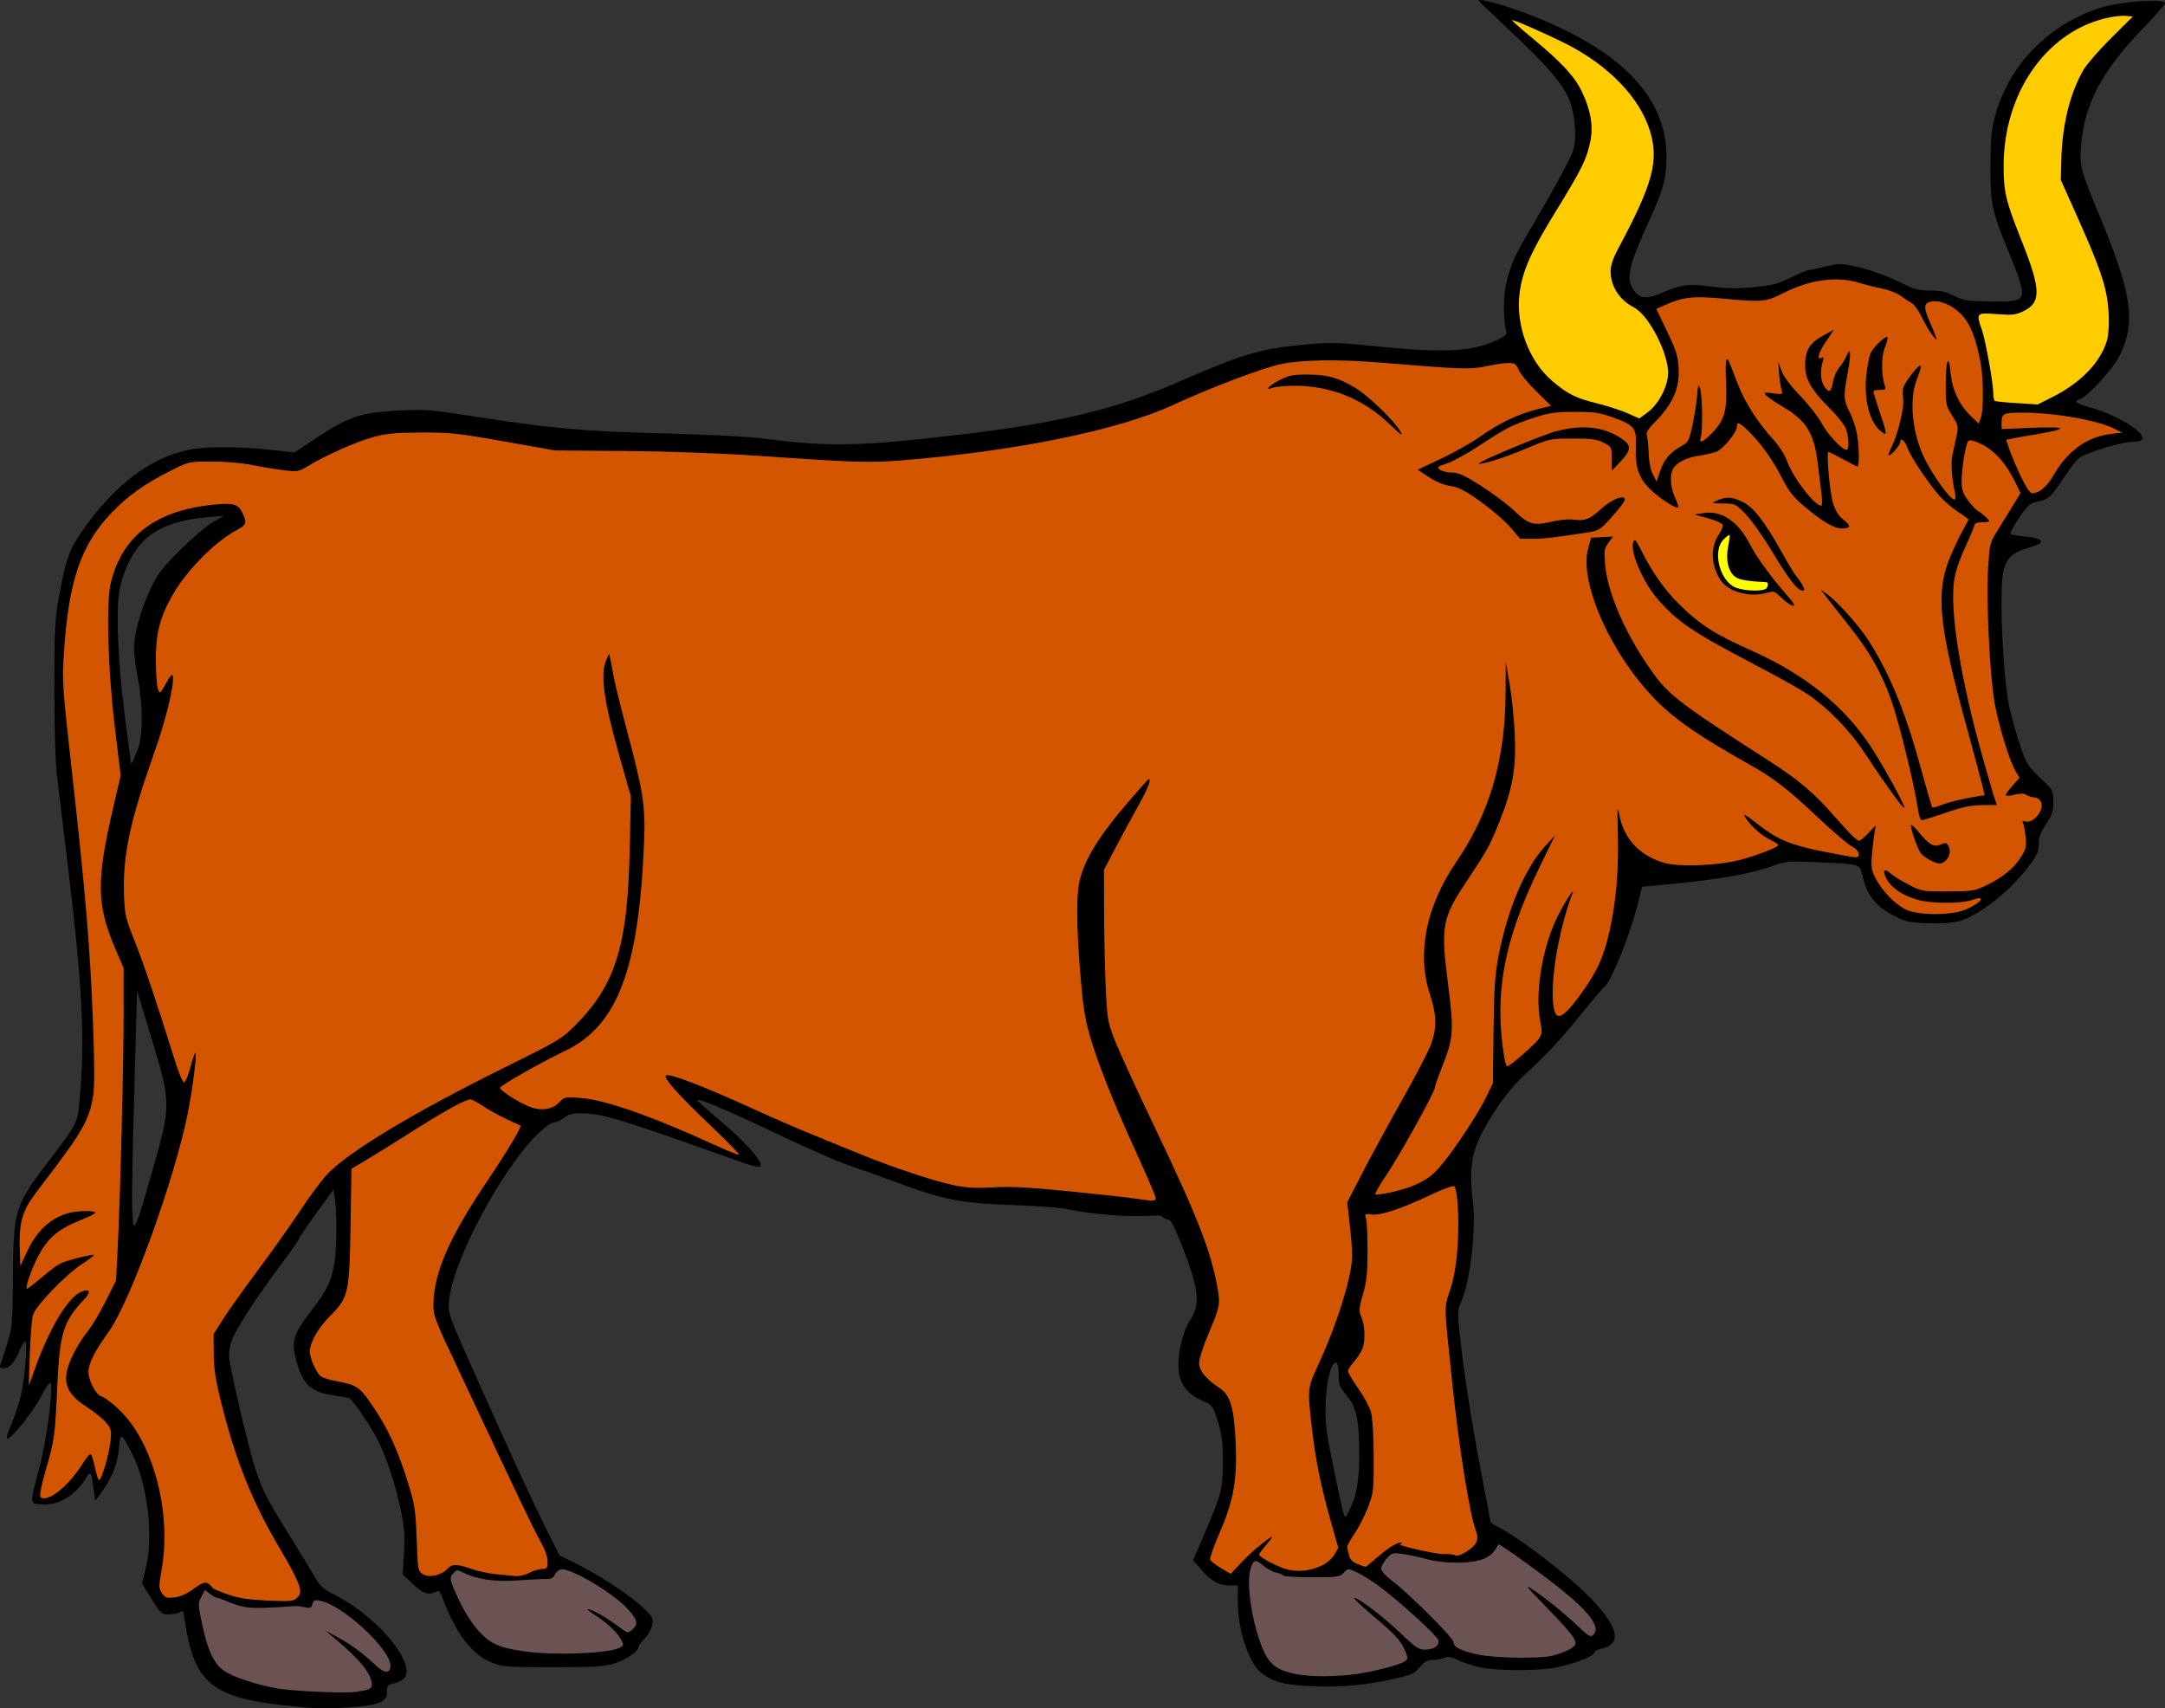
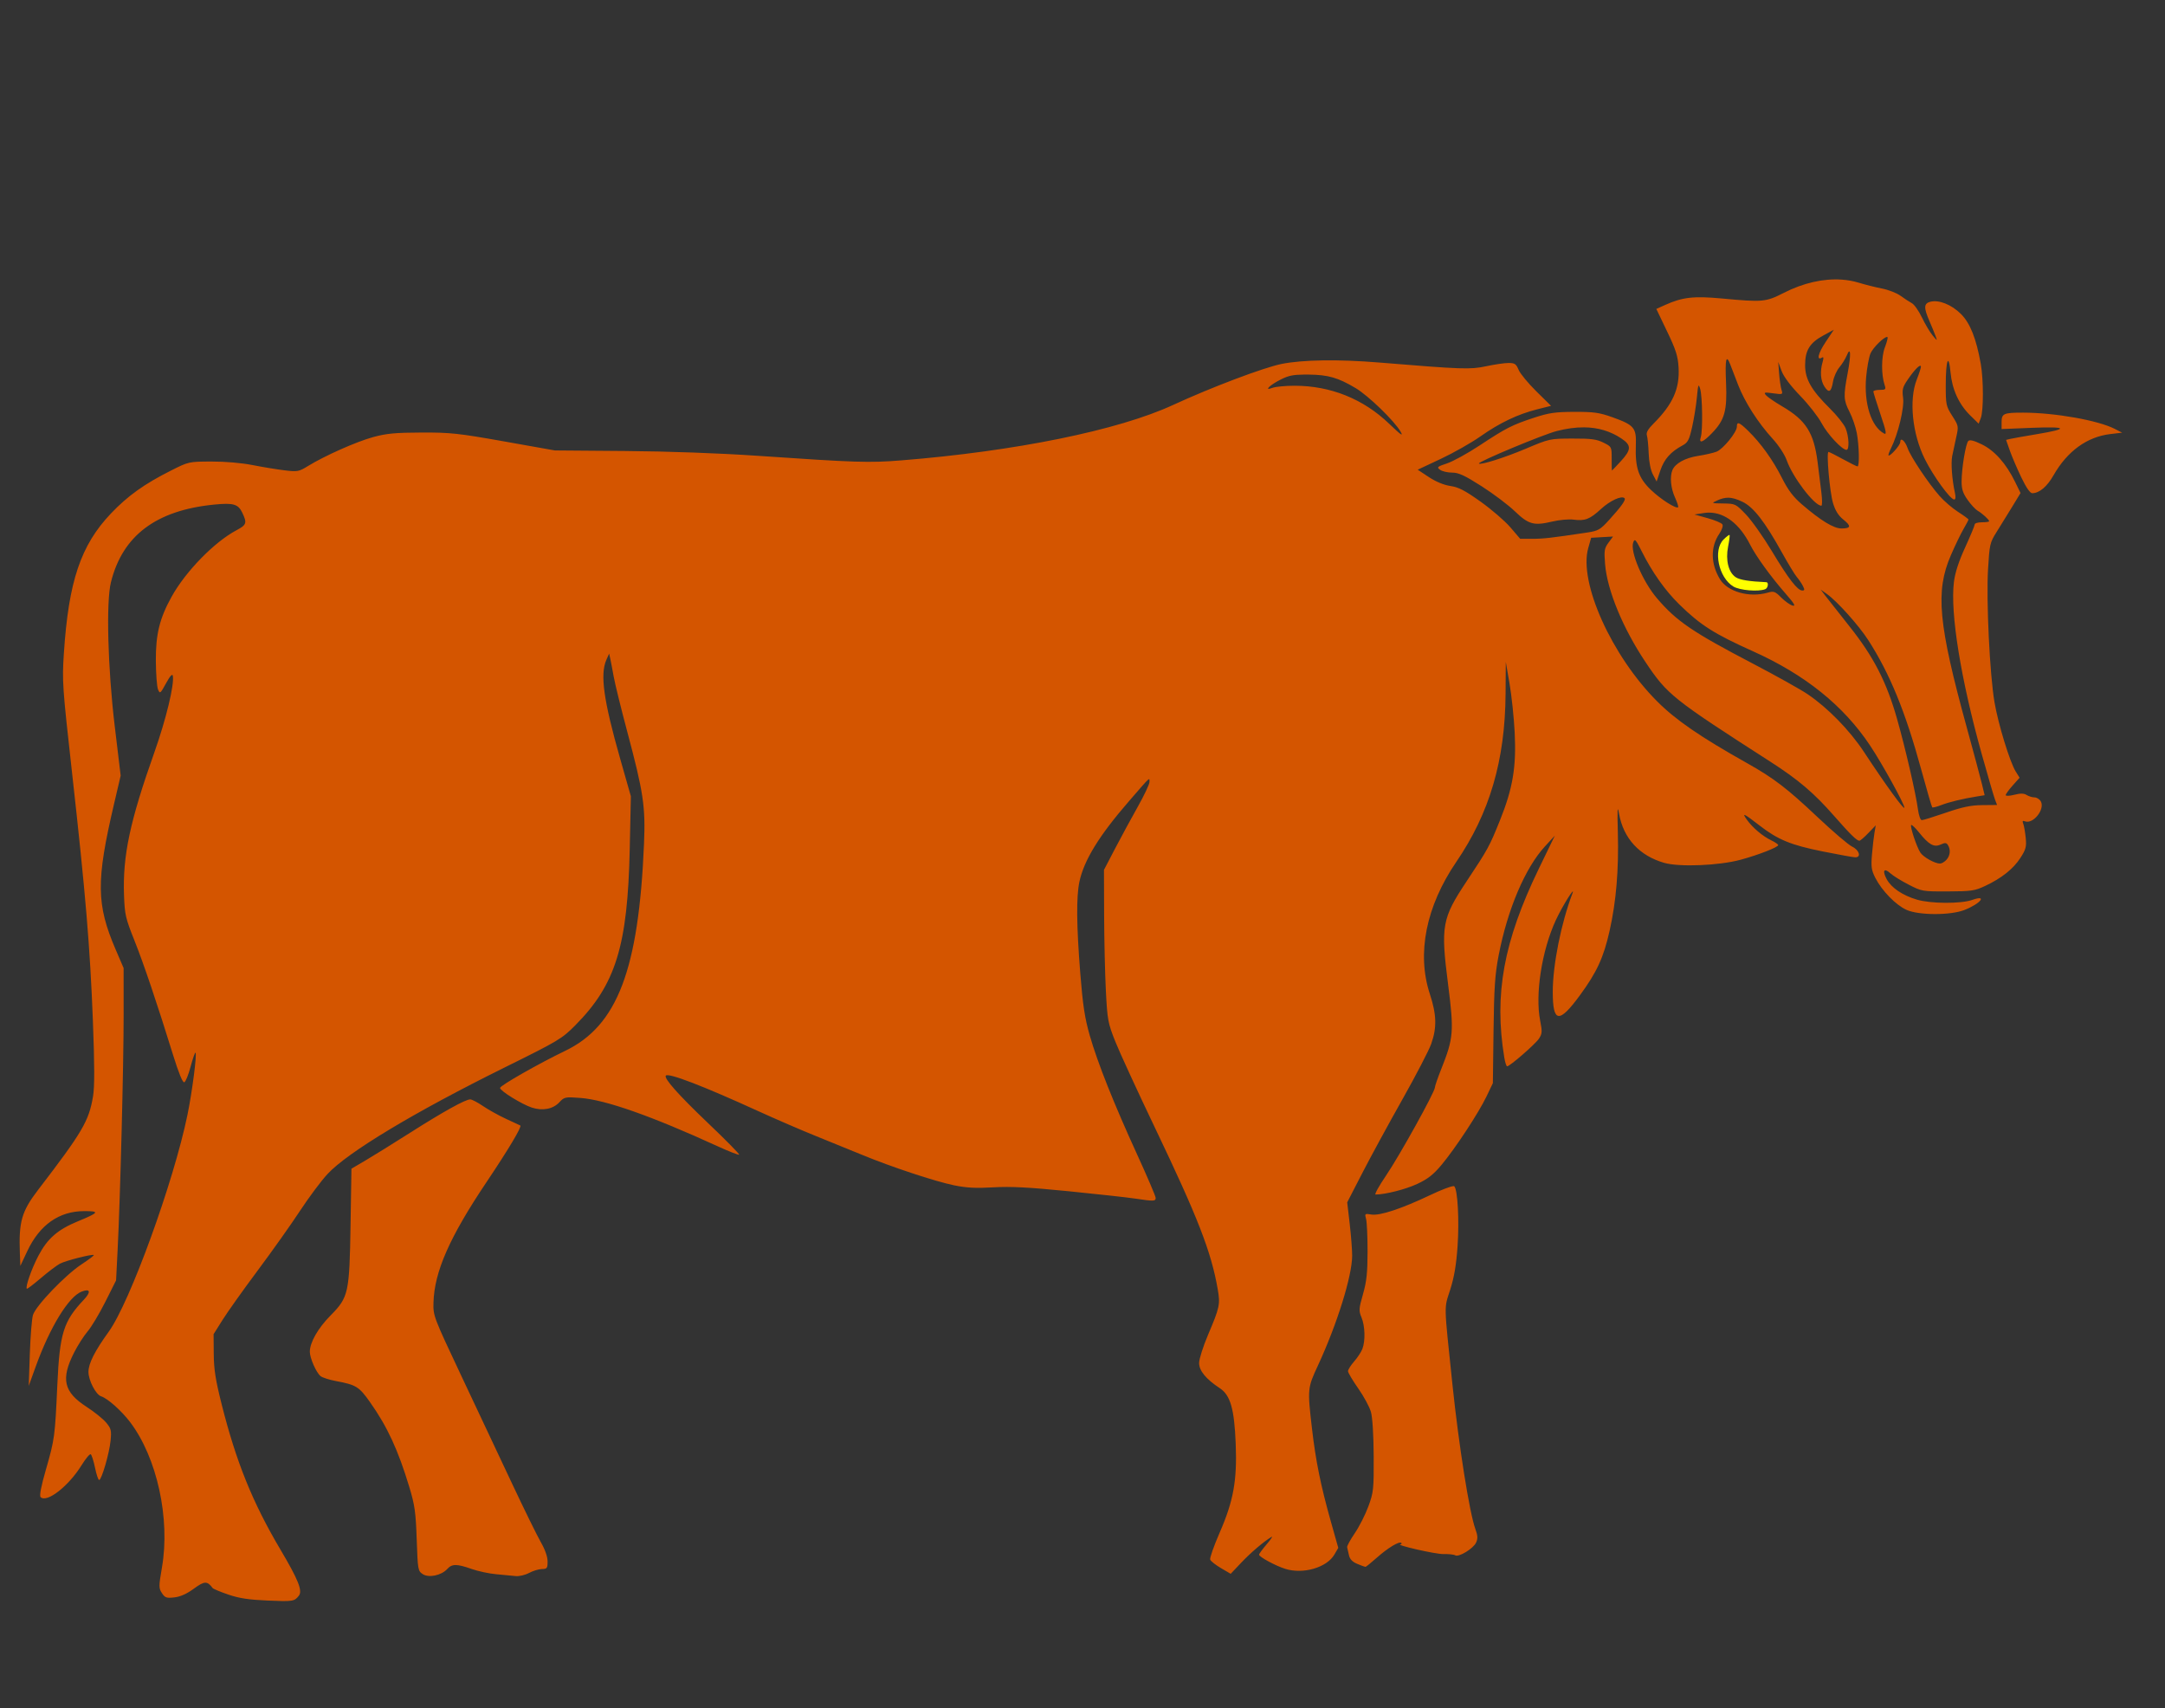
<svg xmlns="http://www.w3.org/2000/svg" version="1.1" viewBox="0 0 1395.7 1101.2">
  <rect x="0" y="0" width="1395.7" height="1101.2" fill="#333333" stroke="none" />
  <g stroke-width="1.333">
-     <path transform="translate(-8 -10.024)" d="m963.39 10.11c-1.538-0.189-2.322-0.074-2.1 0.412 0.213 0.465 9.046 8.938 19.629 18.828 24.035 22.462 34.789 34.946 38.73 44.959 3.91 9.934 5.012 25.624 2.338 33.295-1.897 5.442-15.483 30.122-29.861 54.25-8.405 14.104-11.88 22.923-13.836 35.113-1.282 7.985-0.878 21.022 0.844 27.17 0.434 1.551-1.514 3.081-7.096 5.564-15.98 7.111-34.351 7.951-76.979 3.523-23.461-2.437-28.819-2.591-43.973-1.262-29.839 2.618-41.497 5.983-82.076 23.697-42.205 18.424-78.628 27.169-145.33 34.893-63.101 7.306-80.77 7.596-124.67 2.043-9.039-1.143-36.884-2.552-64-3.236-51.593-1.302-72.137-3.164-123.33-11.178-26.762-4.189-29.906-4.42-47.332-3.469-24.967 1.362-32.335 4.012-56.535 20.322l-9.867 6.65-16.133-1.779c-19.867-2.191-41.513-2.176-52.133 0.035-24.545 5.11-47.309 22.199-67.432 50.619-9.679 13.669-11.729 19.218-16.123 43.625-2.797 15.536-3.089 21.094-3.098 59.146 0 25.963 0.649 47.601 1.715 56.668 0.948 8.067 4.126 34.425 7.062 58.576 9.14 75.181 11.041 111.55 7.731 147.83-1.683 18.447-0.603 16.256-21.811 44.26-20.125 26.573-21.072 29.792-21.375 72.666-0.209 29.597-0.413 31.963-3.684 42.668-1.904 6.233-3.87 12.383-4.367 13.666-0.686 1.77-0.225 2.334 1.906 2.334 3.811 0 7.188-3.659 10.25-11.104 1.407-3.421 3.099-6.224 3.76-6.227 1.893-8e-3 -0.23 25.044-3.057 36.078-1.397 5.455-4.11 13.46-6.027 17.789-1.917 4.329-3.114 8.229-2.66 8.666 1.705 1.644 16.105-15.963 21.838-26.703 4.177-7.825 6.116-10.395 6.479-8.586 1.275 6.368-2.91 37.106-7.359 54.061-6.438 24.531-6.539 23.273 1.904 23.76 10.765 0.62 21.322-5.835 28.297-17.305 2.784-4.578 3.373-3.662 4.756 7.406l0.947 7.588 3.766-5.119c7.127-9.691 10.699-18.524 11.537-28.518 0.914-10.899 1.408-10.701 8.621 3.441 10.015 19.636 13.917 53.641 8.537 74.418l-2.326 8.98 6.244 10.02c5.82 9.338 6.559 10.02 10.861 10.02 2.539 0 5.777-0.622 7.195-1.381 1.926-1.031 2.59-0.946 2.625 0.334 0.026 0.943 0.863 6.213 1.861 11.713 6.115 33.703 18.418 43.092 62.76 47.893 21.596 2.338 24.537 2.433 41.715 1.34 19.637-1.25 25.071-3.505 24.764-10.272-0.165-3.63 0.334-4.257 4-5.035 2.304-0.489 5.238-1.815 6.521-2.947 9.689-8.547-16.036-40.061-44.336-54.312-6.85-3.45-9.358-5.589-11.936-10.184-1.795-3.199-9.103-15.211-16.24-26.693-15.743-25.329-17.836-29.361-22.662-43.639-4.681-13.849-17.16-67.514-17.16-73.799 0-2.541 0.684-6.66 1.52-9.152 2.28-6.801 14.794-26.29 30.137-46.936 7.522-10.122 13.678-18.895 13.678-19.496s3.891-6.419 8.646-12.93 9.703-13.339 10.994-15.172l2.348-3.332 0.906 6c1.394 9.222 1.241 31.705-0.279 41.076-2.01 12.39-4.568 17.675-15.346 31.717-11.261 14.672-12.533 18.875-9.408 31.074 3.926 15.326 9.525 20.82 23.186 22.758 5.079 0.72 10.092 1.639 11.141 2.041 2.29 0.879 14.3 18.678 18.893 28 5.472 11.106 11.131 28.574 14.264 44.027 2.455 12.11 2.812 16.959 2.072 28.057l-0.895 13.416 6.682 6.25c6.663 6.232 10.146 7.406 14.719 4.959 2.068-1.107 2.752-0.391 4.775 5 8.257 21.998 18.64 35.542 31.111 40.58 7.104 2.87 9.311 3.038 39.525 3.041 26.78 0 33.236-0.379 39.578-2.342 7.571-2.343 15.754-7.905 15.754-10.709 0-0.817 1.822-3.365 4.049-5.662 2.257-2.328 4.381-6.223 4.799-8.799 0.698-4.298 0.191-5.138-7.221-12-8.489-7.859-28.39-20.701-43.438-28.031l-9.143-4.453-6.365-12.668c-10.21-20.317-25.58-53.515-46.301-100-19.291-43.278-19.316-43.342-18.596-51.332 1.927-21.39 24.297-67.126 47.143-96.383 8.485-10.867 17.582-18.951 21.326-18.951 1.02 0 3.651-1.327 5.846-2.949 3.163-2.339 5.608-2.906 11.793-2.734 13.226 0.367 24.115 3.651 90.775 27.381 21.329 7.593 24 8.235 24 5.781 0-3.709-10.805-15.493-25.957-28.309-8.44-7.139-15.152-13.172-14.914-13.41 1.165-1.165 19.029 6.396 50.789 21.498 19.269 9.163 40.369 18.433 46.891 20.602 6.521 2.168 20.078 6.985 30.127 10.705 31.472 11.652 41.364 13.608 75.064 14.838 17.855 0.652 32.811 1.873 38.223 3.123 11.665 2.695 38.146 4.771 49.262 3.861 5.825-0.477 9.131-0.212 9.744 0.779 0.51 0.826 1.993 1.5 3.293 1.5 1.787 0 4.012 4.152 9.113 17 10.944 27.564 12.062 38.12 5.111 48.281-3.969 5.803-7.414 18.79-7.414 27.955 0 12.059 4.588 18.891 16.102 23.984 5.863 2.594 6.176 3.032 9.316 13.057 2.703 8.629 3.243 13.063 3.209 26.381-0.045 17.645-0.577 19.636-13.049 48.922l-6.066 14.246 5.396 6.133c6.534 7.423 11.272 10.043 18.166 10.043h5.207l0.051 11.074c0.084 18.21 7.141 39.177 15.271 45.379 7.849 5.987 15.041 7.803 33.771 8.531 18.692 0.727 34.067-0.773 52.998-5.172 10.183-2.366 12.178-3.312 15.334-7.268 2.762-3.462 4.639-4.545 7.873-4.545 2.336 0 5.816-0.597 7.734-1.326 2.743-1.043 4.641-0.738 8.895 1.432 2.974 1.517 9.393 3.604 14.266 4.637 11.346 2.405 38.331 2.417 49.525 0.023 11.898-2.545 24-7.266 24-9.363 0-0.956 1.911-2.119 4.246-2.586 14.564-2.913 11.597-14.706-8.799-34.959-13.228-13.136-41.985-35.287-54.4-41.904-4.242-2.261-7.713-4.346-7.713-4.635 0-0.288-2.656-14.215-5.9-30.947-6.145-31.691-11.59-66.82-14.172-91.432-1.304-12.431-1.225-14.991 0.576-18.787 6.303-13.284 10.317-47.561 7.848-67.031-2.402-18.941-0.609-30.772 6.682-44.078 8.525-15.558 17.297-27.395 26.77-36.123 14.539-13.395 23.552-23.081 36.992-39.748 7.24-8.978 13.788-16.71 14.551-17.182 4.189-2.589 17.061-34.828 21.906-54.867l2.309-9.543 9.553-0.877c39.093-3.589 57.679-6.689 74.102-12.357 9.482-3.273 10.695-3.374 30-2.525 27.637 1.215 26.745 0.914 28.693 9.621 2.51 11.215 8.68 19.055 19.285 24.5 7.982 4.098 10.394 4.671 21.758 5.168 7.21 0.315 15.85-0.128 19.824-1.018 12.976-2.904 33.909-19.278 46.754-36.572 4.733-6.372 5.805-8.869 5.805-13.533 0-4.327 1.136-7.408 4.666-12.654 3.961-5.885 4.666-8.07 4.666-14.445 0-7.5-0.012-7.524-8.49-15.533-7.82-7.387-8.829-9.006-12.754-20.484-2.344-6.855-5.425-17.655-6.846-24-4.492-20.057-7.017-77.997-3.902-89.562 2.024-7.515 6.053-11.222 15.039-13.834 12.432-3.614 12.039-6.211-1.149-7.576-4.772-0.494-9.045-1.265-9.494-1.715-0.449-0.449 1.974-5.013 5.383-10.141 4.486-6.747 7.214-9.547 9.873-10.139 7.279-1.62 8.471-2.155 11.17-5.008 1.507-1.593 5.303-6.796 8.434-11.562 3.131-4.767 7.237-10.083 9.125-11.814 3.889-3.567 27.966-10.83 35.945-10.844 14.983-0.025-4.899-15.258-28.877-22.125-9.08-2.6-10.563-3.808-6.328-5.152 4.885-1.55 21.586-19.836 25.641-28.072 10.626-21.585 8.053-39.719-12.742-89.793-12.268-29.54-13.211-33.04-12.189-45.311 2.293-27.546 13.629-48.803 41.07-77.008 7.201-7.401 13.092-14.235 13.092-15.186 0-3.163-29.378-0.959-42 3.15-33.422 10.882-58.648 36.931-67.57 69.771-2.317 8.527-2.835 14.313-2.898 32.383-0.087 24.862 0.838 28.991 13.123 58.543 3.478 8.365 6.615 17.389 6.973 20.055 1.048 7.812-1.164 8.725-20.412 8.424-14.667-0.229-17.163-0.622-23.117-3.639-5.128-2.599-8.702-3.383-15.42-3.383-7.256 0-10.27-0.761-17.711-4.479-10.727-5.359-22.084-9.354-32.967-11.598-6.823-1.406-9.288-1.326-16.752 0.547-4.814 1.208-9.568 2.195-10.566 2.195-0.999 0-6.296 2.214-11.772 4.92-8.615 4.257-11.911 5.096-24.467 6.232-10.813 0.979-17.713 0.874-27.082-0.412-14.416-1.979-19.229-1.365-31.545 4.021-10.28 4.496-15.049 3.821-18.885-2.672-4.328-7.327-2.401-15.324 10.533-43.715 9.187-20.166 11.167-27.445 11.188-41.133 0.058-39.255-30.186-69.965-91.574-92.994-11.355-4.26-22.752-7.569-27.365-8.137zm-811.04 332.39-7.334 4.266c-4.033 2.346-13.452 10.363-20.932 17.814-11.535 11.491-14.416 15.258-18.986 24.816-6.161 12.887-10.748 29.423-10.748 38.748 0 3.512 1.26 12.867 2.803 20.787 3.168 16.267 2.964 36.235-0.455 44.4-1.075 2.567-2.458 5.867-3.072 7.334-0.983 2.345-1.173 2.183-1.58-1.334-0.255-2.2-1.983-15.7-3.84-30-4.166-32.088-5.517-64.87-3.231-78.426 0.95-5.635 3.572-13.61 6.203-18.869 9.1-18.19 23.723-26.39 51.172-28.697l10-0.84zm-56 306.17 9.332 30.666c12.582 41.338 12.603 43.241 0.938 83.998-9.282 32.432-10.717 36.666-12.432 36.666-0.644 0-1.112-9.45-1.037-21 0.074-11.55 0.826-45.598 1.668-75.664l1.531-54.666zm772.87 239.67c0.099 0.009 0.196 0.032 0.295 0.066 0.864 0.297 1.5 3.593 1.5 7.781 0 6.454 0.553 7.914 4.941 13.045 6.453 7.545 8.289 15.969 8.309 38.102 0.016 17.597-1.803 27.422-6.904 37.287-2.055 3.973-2.066 3.976-3.197 0.918-0.624-1.688-3.597-15.175-6.606-29.971-4.922-24.208-5.415-28.37-4.91-41.568 0.555-14.528 3.516-25.948 6.572-25.66z" />
-     <path transform="translate(-8 -10.024)" d="m974.05 1005.5c-0.06-0.01-0.097-0.002-0.111 0.023-2.57 4.759-3.904 6.223-7.678 8.434-6.812 3.99-25.742 4.476-38.641 0.992-5.468-1.477-12.754-3.027-16.189-3.443-5.754-0.698-6.515-0.438-9.666 3.307-1.881 2.236-3.42 5.148-3.42 6.471 0 1.369 3.3 4.887 7.666 8.172 10.632 8 39 36.365 39 38.996 0 3.322 5.013 5.823 16.277 8.123 11.35 2.317 39.999 2.68 47.723 0.604 8.76-2.355 14.666-5.519 14.666-7.859 0-3.273-3.893-8.072-19.873-24.49-12.032-12.361-13.163-13.865-7.621-10.15 8.774 5.882 19.867 14.876 29.26 23.725 7.027 6.619 7.962 7.116 9.84 5.238 4.741-4.741-2.408-14.41-22.465-30.389-13.195-10.512-36.896-27.45-38.768-27.752zm-156.4 10.77c-1.472-0.124-2.298 1.365-3.373 4.623-3.29 9.968 1.349 38.475 8.834 54.283 3.942 8.325 9.279 11.871 21.148 14.047 9.11 1.67 23.974 1.64 37.422-0.078 11.088-1.416 28.924-6.056 32.039-8.334 2.058-1.505 2.061-1.988 0.018-6.879-2.719-6.508-6.076-10.109-21.814-23.418-6.833-5.778-11.71-10.506-10.836-10.506 2.835 0 18.994 12.339 30.07 22.965 9.222 8.846 11.483 10.367 15.41 10.367 6.057 0 9.713-2.68 8.568-6.285-0.986-3.105-26.16-25.925-38.672-35.055-4.528-3.304-10.771-7.152-13.873-8.551-5.639-2.543-5.64-2.543-8.326 0.34-2.496 2.679-3.956 2.885-20.557 2.885-9.828 0-18.193-0.523-18.588-1.162-0.395-0.639-2.446-1.507-4.559-1.93-2.113-0.423-5.662-2.3-7.887-4.172-2.345-1.973-3.881-3.044-5.025-3.141zm-447.12 5.293c-0.231-0.005-0.441 0.006-0.633 0.033-1.586 0.226-3.461 1.725-4.166 3.33-1.017 2.316-2.392 2.914-6.666 2.897-2.962-0.012-10.955 0.398-17.762 0.912-13.501 1.02-25.474-0.641-33.891-4.705-4.655-2.248-5.049-2.254-7-0.098-2.953 3.263-2.718 4.397 3.705 17.922 3.573 7.523 8.38 14.999 12.619 19.623 7.707 8.406 13.667 10.941 30.941 13.162 19.404 2.495 53.06 1.083 59.77-2.508 2.695-1.442 2.772-1.831 1.02-5.176-2.486-4.745-9.189-10.996-17.455-16.279-3.938-2.517-5.303-3.878-3.334-3.326 4.023 1.128 12.028 5.821 19.508 11.436 5.376 4.036 5.576 4.077 8.334 1.715 4.205-3.6 3.489-6.564-3.348-13.873-9.144-9.775-34.495-24.921-41.643-25.064zm-230.35 13.31-2.328 4.32c-2.225 4.133-2.213 4.871 0.264 16.9 3.626 17.611 8.008 26.896 14.676 31.106 6.296 3.975 18.331 8.028 32.223 10.852 9.815 1.995 44.796 3.644 52.666 2.482 8.432-1.244 10-1.933 10-4.389 0-7.124-6.959-15.783-24.666-30.69l-5.334-4.488 8 4.348c8.43 4.582 16.752 10.739 24.906 18.426 5.393 5.084 9.094 5.044 9.094-0.098 0-10.562-30.559-38.88-45.092-41.787-3.798-0.76-4.501-0.475-5.174 2.098-0.668 2.557-1.366 2.847-4.924 2.053-2.279-0.509-4.743-0.853-5.477-0.764-0.733 0.089-7.859 0.52-15.836 0.955-14.478 0.79-19.57 0.042-29.699-4.363-2.311-1.005-4.779-1.826-5.486-1.826-0.707 0-2.754-1.157-4.549-2.568l-3.264-2.566z" fill="#6c5353" />
    <path transform="translate(-8 -10.024)" d="m1195.2 190.25c-11.68-0.78-24.672 2.132-37.156 8.492-11.74 5.981-13.561 6.149-39.916 3.691-18.228-1.7-25.549-0.867-36.73 4.186l-5.625 2.541 6.914 14.418c5.709 11.908 7.002 15.962 7.434 23.295 0.801 13.615-3.689 23.714-16.037 36.062-3.743 3.743-4.967 5.916-4.379 7.769 0.449 1.415 0.964 6.634 1.145 11.598 0.202 5.537 1.254 10.778 2.723 13.559l2.393 4.533 2.434-7.188c2.458-7.262 6.615-11.948 14.232-16.045 3.485-1.875 4.324-3.476 6.221-11.875 1.206-5.339 2.591-13.964 3.078-19.166 0.786-8.385 1.024-9.005 2.102-5.459 1.453 4.781 1.751 26.842 0.42 31.037-1.441 4.541 1.28 3.61 7.16-2.449 8.229-8.48 9.907-14.483 9.107-32.6-0.677-15.334 0.074-18.533 2.734-11.656 0.78 2.017 3.033 7.867 5.006 13 4.259 11.08 12.856 24.52 22.285 34.838 3.928 4.298 7.786 10.196 9.088 13.893 3.873 10.997 17.819 29.27 22.338 29.27 0.58 0 0.593-3.749 0.031-8.332-0.562-4.583-1.648-13.329-2.414-19.434-2.417-19.259-7.445-27.236-22.873-36.279-4.828-2.83-9.55-6.076-10.494-7.213-1.524-1.836-1.002-1.969 4.654-1.193 6.263 0.858 6.354 0.818 5.383-2.338-0.543-1.766-1.236-6.51-1.539-10.543l-0.551-7.334 2.158 5.824c1.358 3.663 5.795 9.58 11.959 15.947 5.39 5.568 11.613 13.523 13.828 17.68 3.823 7.172 13.186 17.215 16.049 17.215 1.977 0 1.608-8.751-0.59-14.012-1.056-2.526-5.553-8.182-9.994-12.568-12.022-11.874-16.092-18.956-16.082-28.014 0.006-9.554 2.942-14.35 11.701-19.117l6.816-3.709-5.354 8.02c-4.833 7.237-5.944 12.195-2.215 9.891 0.992-0.613 1.088 0.307 0.309 2.978-1.751 6.006-1.291 11.938 1.225 15.777 2.891 4.412 4.368 3.529 5.521-3.299 0.499-2.955 2.336-7.068 4.08-9.141 1.744-2.073 3.881-5.502 4.75-7.621 2.601-6.339 2.882-0.68 0.57 11.508-2.776 14.632-2.642 17.293 1.25 24.852 1.829 3.551 3.928 9.689 4.666 13.639 1.517 8.12 1.799 21.484 0.453 21.484-0.489 0-4.709-2.101-9.379-4.668-4.67-2.567-8.86-4.666-9.312-4.666-1.506 0 0.776 25.895 2.906 32.98 1.462 4.863 3.474 8.076 6.635 10.598 5.286 4.218 4.955 5.756-1.238 5.756-4.955 0-13.288-5.084-25.451-15.529-5.626-4.832-8.897-9.174-12.916-17.139-5.801-11.496-13.667-22.437-21.828-30.363-5.737-5.572-7.193-6.083-7.193-2.522 0 3.513-8.843 14.369-13.078 16.057-1.974 0.787-7.356 2.014-11.959 2.728-8.375 1.299-14.76 4.856-16.535 9.211-1.716 4.21-1.03 11.57 1.625 17.422 1.464 3.226 2.408 6.117 2.1 6.426-1.26 1.26-11.252-5.107-17.623-11.229-7.932-7.621-10.178-14.322-9.645-28.77 0.413-11.174-1.082-12.964-14.969-17.939-8.503-3.046-12.006-3.546-24.582-3.514-12.379 0.032-16.434 0.616-26 3.752-14.179 4.648-18.045 6.617-35.295 17.986-7.643 5.038-17.031 10.202-20.863 11.475-6.392 2.123-6.763 2.464-4.484 4.131 1.366 0.999 4.851 1.816 7.742 1.816 4.192 0 8.037 1.774 18.992 8.758 7.556 4.817 17.189 12.071 21.406 16.123 8.905 8.556 12.258 9.483 24.144 6.668 4.571-1.082 10.684-1.649 13.586-1.26 7.528 1.01 10.594-0.169 17.885-6.869 5.888-5.411 13.293-8.791 15.162-6.922 1.002 1.002-2.074 5.335-9.857 13.891-5.905 6.49-7.059 7.153-14.418 8.256-23.002 3.449-28.026 4.021-35.197 4.021h-7.812l-6.295-7.367c-3.462-4.052-12.085-11.496-19.162-16.543-10.184-7.261-14.257-9.378-19.533-10.146-4.188-0.61-9.349-2.739-13.879-5.727l-7.211-4.756 14.922-7.004c8.208-3.852 19.69-10.361 25.514-14.465 12.359-8.71 24.145-14.329 36.627-17.465l8.918-2.24-9.525-9.377c-5.239-5.157-10.358-11.37-11.377-13.809-1.596-3.821-2.495-4.436-6.5-4.436-2.556 0-9.038 0.942-14.402 2.092-10.306 2.208-15.153 2.04-69.086-2.393-26.244-2.157-49.325-1.815-62.873 0.93-11.697 2.37-45.41 15.121-69.979 26.467-35.301 16.302-101.45 29.78-175.15 35.686-20.688 1.658-29.265 1.384-92.668-2.955-24.709-1.691-57.329-2.873-85.332-3.094l-45.334-0.357-32.666-5.807c-29.542-5.252-34.644-5.8-53.334-5.734-16.833 0.059-22.609 0.603-31.139 2.934-10.792 2.949-31.274 12.053-42.098 18.713-5.779 3.556-6.681 3.72-14.994 2.719-4.865-0.586-14.153-2.112-20.641-3.393-7.04-1.389-17.709-2.309-26.463-2.281-14.574 0.046-14.738 0.083-26 5.748-17.287 8.696-27.93 16.293-38.783 27.686-19.545 20.517-27.362 43.753-30.404 90.375-1.161 17.796-0.915 21.372 5.266 76.666 8.747 78.249 11.626 112.49 13.449 159.91 1.106 28.757 1.138 42.485 0.113 48.672-2.652 16.007-6.769 23.028-35.393 60.359-10.669 13.915-12.573 20.541-11.791 41.062l0.307 8 4.426-9.428c7.996-17.036 20.527-25.868 36.744-25.893 10.218-0.015 9.645 0.907-4.082 6.566-13.111 5.405-19.661 11.14-25.527 22.354-4.371 8.356-8.456 20.048-7.379 21.125 0.25 0.25 4.339-2.858 9.088-6.904 4.748-4.046 10.26-8.214 12.248-9.262 3.775-1.99 21.018-6.371 21.84-5.549 0.26 0.26-3.33 2.973-7.979 6.029-10.451 6.871-29.445 26.69-31.242 32.598-0.73 2.401-1.643 13.665-2.027 25.031l-0.697 20.666 4.506-12.471c9.222-25.518 21.254-45.13 29.645-48.32 5.553-2.111 6.138 0.196 1.338 5.277-13.15 13.921-15.543 21.615-17.057 54.848-1.524 33.458-1.745 35.089-7.365 54.611-3.107 10.79-4.281 16.884-3.418 17.746 3.949 3.949 18.07-7.049 26.422-20.58 2.621-4.247 5.269-7.41 5.885-7.029 0.616 0.381 1.859 4.268 2.762 8.639 0.903 4.371 2.097 7.945 2.654 7.945 1.587 0 6.596-17.203 7.389-25.375 0.643-6.629 0.347-7.813-2.918-11.693-1.998-2.375-7.663-6.923-12.588-10.109-14.761-9.549-16.675-17.919-8.006-34.998 2.36-4.65 6.296-10.798 8.746-13.66 2.45-2.862 7.57-11.421 11.379-19.018l6.926-13.812 1.012-20c1.686-33.306 3.886-119.44 3.863-151.33l-0.021-30-5.156-12c-12.439-28.955-12.619-44.191-1.111-93.332l4.371-18.668-3.832-32c-4.485-37.455-5.604-79.945-2.441-92.666 7.484-30.102 29.128-46.374 66.596-50.066 12.352-1.217 15.443-0.32 18.088 5.254 3.159 6.658 2.771 7.825-3.744 11.281-14.283 7.577-32.77 26.519-41.838 42.865-7.737 13.947-10.272 24.267-10.152 41.332 0.059 8.433 0.689 16.73 1.4 18.436 1.227 2.943 1.491 2.739 5.186-4 2.55-4.652 4.05-6.322 4.35-4.842 1.109 5.477-4.327 28.068-11.871 49.326-15.78 44.469-20.505 66.711-19.584 92.176 0.45 12.429 1.008 14.863 6.617 28.904 6.1 15.27 14.67 40.649 25.131 74.418 3.492 11.272 6.077 17.561 7.082 17.232 0.871-0.285 2.722-4.834 4.113-10.109 1.391-5.275 2.81-9.309 3.154-8.965 0.989 0.989-2.181 25.408-5.201 40.076-8.914 43.284-37.06 120.78-50.773 139.8-9.074 12.581-13.043 20.464-13.043 25.902 0 5.387 4.779 14.627 8.113 15.686 4.217 1.339 13.15 9.276 18.754 16.666 17.339 22.862 25.949 62.202 20.508 93.701-2.115 12.247-2.117 13.286-0.016 16.492 1.977 3.018 2.926 3.345 8.027 2.769 3.874-0.437 8.024-2.296 12.564-5.629 6.832-5.015 8.618-5.071 12.121-0.379 0.407 0.544 4.906 2.421 9.998 4.17h0.002c6.98 2.397 13.234 3.352 25.398 3.875 16.438 0.707 17.269 0.576 20.201-3.182 2.438-3.125-0.443-10.304-11.91-29.668-17.946-30.305-28.534-56.471-37.893-93.643-3.945-15.668-5.024-22.558-5.104-32.543l-0.1-12.666 5.869-9.334c3.229-5.133 13.481-19.533 22.781-32 9.3-12.467 21.505-29.679 27.123-38.25 5.617-8.571 13.556-19.196 17.643-23.609 13.032-14.077 55.923-39.878 114.24-68.725 34.8-17.213 36.889-18.459 45.57-27.217 26.031-26.261 33.713-51.147 35.053-113.55l0.73-34.018-6.865-24.105c-10.734-37.693-13.08-54.478-8.926-63.861l1.772-4 0.746 3.334c0.41 1.833 1.409 7.051 2.221 11.594 0.812 4.543 4.728 20.442 8.703 35.332 10.483 39.269 11.832 48.292 10.814 72.408-3.421 81.112-17.162 117.17-50.812 133.37-17.126 8.241-42 22.405-42 23.916 0 1.862 14.033 10.537 20.477 12.658 6.907 2.274 13.701 0.974 17.75-3.394 3.191-3.443 3.715-3.552 13.547-2.826 16.201 1.196 45.958 11.674 88.652 31.215 7.2 3.296 13.377 5.705 13.727 5.356 0.349-0.349-8.687-9.515-20.078-20.369-19.154-18.251-28.732-29.044-27.166-30.609 1.823-1.823 24.033 6.706 58.869 22.604 11.856 5.41 29.056 12.844 38.223 16.52 9.167 3.676 22.365 9.049 29.332 11.939 18.551 7.697 47.108 17.16 59.334 19.662 8.097 1.657 14.201 1.974 25.334 1.316 11.126-0.657 22.874-0.048 48.666 2.523 18.7 1.865 38.062 4.005 43.025 4.756 11.729 1.775 12.975 1.729 12.975-0.486 0-1.019-5.347-13.539-11.883-27.82-15.176-33.161-25.575-59.282-30.648-76.994-3.167-11.055-4.444-19.469-6.076-40-2.445-30.757-2.62-49.23-0.559-58.934 2.959-13.926 12.702-29.758 31.996-51.996 14.214-16.382 13.17-15.404 13.17-12.355 0 1.441-3.384 8.62-7.521 15.953-4.137 7.333-10.739 19.498-14.668 27.033l-7.144 13.699 0.1 28.967c0.054 15.932 0.561 37.967 1.127 48.967 0.968 18.822 1.325 20.745 6.068 32.666 2.772 6.967 14.263 31.949 25.533 55.518 27.79 58.113 36.287 79.951 40.49 104.07 1.716 9.846 1.318 11.74-6.184 29.398-3.19 7.51-5.801 15.713-5.801 18.23 0 5.006 4.4 10.361 13.414 16.326 6.778 4.486 9.294 13.326 10.188 35.789 0.94 23.631-1.451 36.871-10.346 57.256-3.742 8.576-6.492 16.404-6.111 17.396s3.509 3.456 6.953 5.475l6.264 3.67 6.818-7.195c6.197-6.538 14.293-13.437 19.486-16.605 1.1-0.671-0.25 1.412-3 4.631-2.75 3.219-5 6.289-5 6.82 0 1.442 10.544 7.156 16.898 9.158 11.492 3.62 26.732-0.809 31.631-9.193l2.529-4.326-4.756-16.877c-6.572-23.323-9.785-39.149-12.219-60.209-2.928-25.332-2.866-25.98 3.811-40.365 12.39-26.695 22.098-57.827 22.113-70.908 0.004-3.7-0.711-12.946-1.59-20.547l-1.6-13.818 9.707-18.848c5.338-10.366 16.908-31.619 25.709-47.229 8.801-15.609 17.22-31.809 18.711-36 3.749-10.54 3.524-18.879-0.873-32.285-8.546-26.06-2.429-56.539 17.082-85.104 21.472-31.436 31.451-65.453 31.75-108.23l0.145-20.666 2.416 14c1.329 7.7 2.818 21.801 3.305 31.334 1.139 22.29-1.159 36.07-9.447 56.693-6.794 16.906-7.701 18.567-21.471 39.312-16.005 24.114-16.836 28.741-11.988 66.66 3.866 30.238 3.522 34.477-4.4 54.367-2.271 5.702-4.129 11.083-4.129 11.957 0 2.861-22.84 44.056-31.424 56.676-4.614 6.783-7.679 12.327-6.814 12.322 6.402-0.041 19.433-3.355 26.863-6.832 6.853-3.207 10.453-6.034 15.699-12.326 8.989-10.782 23.942-33.546 29.008-44.16l4.051-8.488 0.43-33.758c0.354-27.778 0.938-36.387 3.297-48.602 5.721-29.628 17.052-56.309 29.801-70.18l6.412-6.977-10.338 21.334c-22.68 46.808-28.922 80.954-22.24 121.67 0.511 3.117 1.337 5.666 1.834 5.666 1.754 0 18.203-14.291 20.521-17.83 2.08-3.175 2.17-4.513 0.77-11.633-3.336-16.955 1.06-45.177 10.076-64.691 4.1-8.873 12.919-23.041 10.693-17.178-7.274 19.16-12.639 46.034-12.639 63.312 0 20.096 4.035 20.618 17.488 2.264 10.94-14.925 15.289-24.365 19.152-41.576 4.26-18.978 5.961-39.244 5.312-63.334-0.419-15.557-0.264-17.912 0.793-12.055 2.856 15.832 13.056 26.931 29.016 31.57 9.772 2.841 35.36 1.805 49.387-1.998 11.38-3.085 24.186-8.076 24.186-9.426 0-0.512-1.967-1.869-4.371-3.016-5.642-2.69-12.154-8.196-15.875-13.422-3.386-4.755-2.015-4.12 8.246 3.82 11.808 9.137 20.228 12.598 40.59 16.684 10.309 2.068 19.793 3.779 21.076 3.801 4.03 0.069 2.662-4.64-2-6.883-2.383-1.147-12.434-9.728-22.334-19.068-19.661-18.55-28.129-25.034-45.332-34.703-30.373-17.071-45.979-27.792-58.066-39.893-29.349-29.381-50.637-76.717-44.408-98.746l1.885-6.666 7.055-0.406 7.057-0.406-2.959 4.002c-2.634 3.562-2.873 5.069-2.178 13.738 1.355 16.887 11.478 41.4 26.137 63.295 14.022 20.942 17.224 23.495 80.484 64.148 18.09 11.626 28.15 20.197 41.219 35.119 10.046 11.472 14.373 15.721 16.09 15.799 0.54 0.024 3.141-2.205 5.779-4.955l4.797-5-0.818 4.666c-0.45 2.567-1.178 8.888-1.617 14.049-0.683 8.027-0.374 10.215 2.135 15.133 4.245 8.32 13.161 17.482 20.076 20.627 7.878 3.583 28.285 3.647 37.334 0.117 10.421-4.065 15.161-10.06 5.166-6.533-7.372 2.601-26.767 2.51-35.785-0.168-9.334-2.772-16.448-7.606-19.479-13.232-2.968-5.511-1.675-7.471 2.436-3.697 1.647 1.512 6.895 4.764 11.662 7.227 8.505 4.395 8.976 4.477 25.332 4.42 15.062-0.053 17.373-0.39 24-3.498 10.667-5.003 18.243-11.028 22.84-18.166 3.506-5.445 3.955-7.162 3.379-12.943-0.365-3.667-1.081-7.724-1.59-9.016-0.692-1.757-0.41-2.151 1.119-1.564 5.219 2.003 12.977-7.663 10.246-12.766-0.781-1.46-2.608-2.654-4.059-2.654-1.451 0-3.748-0.695-5.106-1.543-1.8-1.124-3.962-1.161-7.982-0.141-3.067 0.778-5.514 0.872-5.514 0.211 0-0.653 2.013-3.439 4.473-6.191l4.473-5.004-2.488-4c-3.796-6.104-11.271-30.487-13.693-44.666-3.061-17.922-5.367-65.297-4.168-85.611 0.95-16.096 1.223-17.298 5.445-24 2.445-3.88 6.936-11.146 9.98-16.146l5.535-9.092-3.549-7.254c-5.736-11.723-13.122-20.048-21.373-24.088-5.054-2.475-7.801-3.176-8.742-2.234-1.681 1.681-4.298 17.447-4.336 26.117-0.021 4.912 0.86 7.611 3.875 11.871 2.146 3.033 5.049 6.173 6.451 6.977 2.92 1.674 7.451 5.805 7.451 6.795 0 0.367-2.101 0.666-4.668 0.666-2.567 0-4.666 0.623-4.666 1.385 0 0.761-2.765 7.417-6.144 14.789-4.138 9.027-6.504 16.303-7.246 22.281-2.478 19.96 4.404 62.549 17.939 111 3.975 14.231 7.827 27.424 8.557 29.318l1.326 3.445-9.549 0.094c-7.319 0.072-12.802 1.213-23.478 4.889-7.661 2.637-14.633 4.795-15.494 4.795-0.881 0-1.969-3.034-2.486-6.934-1.356-10.224-8.089-39.362-13.494-58.4-6.73-23.707-15.109-40.022-30.475-59.334-7.002-8.8-14.084-17.79-15.74-19.98l-3.012-3.982 4.111 2.928c6.582 4.686 20.417 20.128 26.541 29.621 13.882 21.52 23.969 46.14 34.125 83.289 3.598 13.159 6.812 24.195 7.143 24.525 0.33 0.33 2.874-0.292 5.654-1.385 5.029-1.976 13.966-4.142 23.262-5.637l4.871-0.783-1.678-6.965c-0.922-3.83-5.303-20.164-9.734-36.297-18.491-67.317-20.428-88.08-10.393-111.33 2.69-6.233 6.354-13.838 8.143-16.902 1.789-3.064 3.252-5.852 3.252-6.195 0-0.343-3.01-2.554-6.688-4.914-3.678-2.36-9.043-6.968-11.922-10.238-7.339-8.338-18.759-25.445-20.67-30.965-1.646-4.754-4.721-7.193-4.721-3.744 0 1.917-6.641 9.429-7.541 8.529-0.259-0.259 0.445-2.305 1.564-4.549 4.633-9.287 8.682-26.086 7.832-32.492-0.733-5.525-0.352-6.961 3.211-12.141 4.547-6.609 8.268-10.179 8.268-7.934 0 0.796-1.201 4.492-2.668 8.213-5.146 13.055-2.905 35.062 5.225 51.33 5.503 11.012 16.4 26.002 18.902 26.002 0.909 0 1.076-1.558 0.465-4.332-1.861-8.45-2.651-19.065-1.76-23.668 0.497-2.567 1.651-7.967 2.564-12 1.633-7.206 1.589-7.446-2.533-13.926-3.995-6.279-4.195-7.236-4.176-20 0.025-16.133 1.876-20.866 3.088-7.893 1.023 10.955 5.448 20.551 12.777 27.707l5.346 5.221 1.385-3.641c1.792-4.714 1.78-24.751-0.021-34.889-2.897-16.305-6.83-26.218-12.754-32.143-6.051-6.051-14.17-9.313-19.719-7.92-4.256 1.068-4.4 3.751-0.66 12.373 1.537 3.544 3.339 7.944 4.004 9.777 1.177 3.247 1.127 3.235-1.939-0.453-1.732-2.082-4.816-7.273-6.854-11.535-2.037-4.262-4.972-8.421-6.521-9.242-1.55-0.821-4.803-2.946-7.232-4.721-2.429-1.775-7.829-3.893-12-4.707-4.171-0.814-10.876-2.495-14.898-3.734-3.534-1.089-7.282-1.76-11.176-2.019zm29.332 36.988c0.128 0.011 0.233 0.053 0.31 0.131 0.312 0.312-0.474 3.288-1.744 6.615-2.32 6.075-2.369 17.617-0.105 24.344 0.904 2.685 0.573 3-3.147 3-2.285 0-4.156 0.483-4.156 1.072 0 0.589 2.06 7.189 4.578 14.666 3.707 11.006 4.152 13.365 2.334 12.385-8.325-4.489-13.06-19.368-11.561-36.312 0.531-5.999 1.779-12.855 2.773-15.236 1.589-3.804 8.795-10.828 10.717-10.664zm-376.05 24.23c0.986-0.009 2.05-0.007 3.211 0.006 12.596 0.142 18.925 1.965 30.236 8.707 8.265 4.927 24.974 21.109 28.973 28.061 1.955 3.399 0.26 2.228-7.34-5.068-16.716-16.049-37.793-24.512-61.045-24.512-5.857 0-12.279 0.618-14.27 1.375-5.957 2.265-1.488-2.011 5.887-5.633 4.464-2.192 7.449-2.87 14.348-2.936zm463.65 24.537c-12.435-0.014-13.775 0.578-13.775 6.092v4.486l19.666-0.799c22.907-0.929 24.034 0.613 3 4.106-7.7 1.278-15.3 2.628-16.889 2.998l-2.887 0.672 2.412 6.885c1.327 3.786 4.643 11.533 7.369 17.217 3.249 6.773 5.71 10.314 7.143 10.279 4.63-0.113 9.479-4.22 13.693-11.6 8.878-15.544 21.615-24.77 36.631-26.535l7.576-0.891-4.695-2.41c-10.822-5.552-38.609-10.476-59.244-10.5zm-283.01 9.479c9.035 0.056 16.939 2.412 24.031 7.106 6.678 4.42 6.621 7.26-0.299 14.768-3.027 3.284-5.593 5.971-5.701 5.971-0.108 0-0.181-3.449-0.162-7.666 0.033-7.622 0.002-7.683-5.301-10.334-4.386-2.193-7.939-2.658-20-2.621-14.505 0.044-14.836 0.115-30 6.518-13.68 5.776-29.195 10.686-30.293 9.588-1.005-1.005 41.341-18.687 50.174-20.951 6.303-1.615 12.13-2.41 17.551-2.377zm92.732 45.363c2.833-0.048 5.752 0.826 9.557 2.668 7.007 3.392 14.26 12.712 25.164 32.334 4.12 7.413 8.531 14.678 9.803 16.145 1.272 1.467 3.009 4.018 3.859 5.668 1.255 2.434 1.188 3-0.361 3-3.05 0-8.963-7.655-19.602-25.373-5.454-9.083-12.95-19.689-16.658-23.57-6.619-6.928-6.888-7.06-14.668-7.166-7.803-0.107-7.862-0.136-3.924-1.939 2.475-1.133 4.627-1.728 6.83-1.766zm-12.135 9.596c10.19-0.045 19.764 7.329 26.498 20.602 3.861 7.609 13.363 20.713 23.09 31.844 5.478 6.268 6.502 8.046 4.303 7.471-1.587-0.415-4.872-2.739-7.297-5.164-4.012-4.012-4.808-4.295-8.84-3.139-11.673 3.348-25.677-0.577-30.596-8.576-6.062-9.859-6.273-20.883-0.559-29.303 1.762-2.596 2.635-5.217 2.053-6.16-0.558-0.903-4.841-2.704-9.516-4.002l-8.498-2.359 6.182-0.959c1.065-0.165 2.126-0.249 3.18-0.254zm-47.695 17.807c0.752 0.217 1.89 2.268 4.305 7.086 6.799 13.567 15.085 25.272 24.258 34.27 13.576 13.316 22.499 18.993 47.457 30.195 33.66 15.108 58.448 35.064 75.602 60.861 7.712 11.598 22.025 37.521 22.037 39.912 0.01 2.01-11.974-14.497-26.062-35.904-9.162-13.922-23.333-28.435-36.312-37.189-4.611-3.11-20.512-11.991-35.334-19.736-38.964-20.362-49.108-27.272-61.732-42.041-9.255-10.827-17.507-30.221-15.346-36.064 0.366-0.989 0.677-1.519 1.129-1.389zm178.15 183.53c0.56-0.058 2.682 1.99 4.922 4.777 6.388 7.95 9.676 9.796 13.965 7.842 2.837-1.292 3.709-1.23 4.701 0.338 1.871 2.958 1.487 6.792-0.949 9.484-1.214 1.341-3.072 2.439-4.131 2.439-3.389 0-10.778-4.136-12.713-7.115-2.397-3.692-6.764-16.847-5.885-17.727 0.023-0.023 0.053-0.035 0.09-0.039zm-929.03 176.88c-3.118 0-17.345 7.893-38.795 21.523-11 6.99-24 15.057-28.889 17.926l-8.889 5.217-0.576 36c-0.707 44.236-1.279 46.846-12.857 58.572-8.143 8.247-13.398 17.436-13.398 23.428 0 4.069 4.096 13.374 6.914 15.705 1.134 0.938 5.58 2.366 9.879 3.172 13.119 2.46 14.934 3.585 22.049 13.664 11.155 15.802 18.064 30.735 25.299 54.684 3.512 11.623 4.157 16.185 4.76 33.727 0.673 19.57 0.809 20.36 3.891 22.379 3.911 2.563 12.029 0.857 15.812-3.324 3.044-3.363 6.143-3.361 15.754 0.018 4.211 1.48 11.389 3.006 15.953 3.389v-0.002c4.564 0.383 10.105 0.911 12.314 1.174 2.226 0.265 6.089-0.624 8.666-1.996 2.558-1.361 6.302-2.5 8.318-2.531 3.316-0.051 3.666-0.519 3.666-4.894 0-3.017-1.622-7.66-4.309-12.334-2.37-4.123-10.66-20.994-18.424-37.494-7.764-16.5-22.43-47.633-32.592-69.182-18.217-38.631-18.473-39.3-18.238-47.824 0.548-19.887 10.373-42.21 34.18-77.662 14.082-20.97 22.965-35.844 21.805-36.506-0.233-0.133-4.298-2.023-9.035-4.201-4.737-2.178-11.474-5.91-14.969-8.293-3.495-2.383-7.225-4.332-8.289-4.332zm633.85 55.908c-1.833 0.101-7.854 2.389-14.648 5.621-18.842 8.963-32.771 13.577-38.289 12.682-4.221-0.685-4.351-0.577-3.4 2.871 0.543 1.971 0.977 11.385 0.963 20.918-0.021 13.792-0.626 19.426-2.955 27.574-2.685 9.392-2.764 10.632-0.957 14.957 2.292 5.484 2.57 15.052 0.59 20.26-0.759 1.997-3.158 5.657-5.332 8.133-2.174 2.476-3.953 5.287-3.953 6.246 0 0.959 2.954 5.949 6.562 11.088 3.609 5.139 7.308 11.983 8.221 15.209 1.003 3.546 1.704 14.831 1.772 28.533 0.105 21.32-0.097 23.237-3.404 32.283-1.934 5.29-5.884 13.09-8.779 17.334-2.895 4.244-5.115 8.316-4.934 9.049s0.703 3.023 1.16 5.088c0.583 2.636 2.193 4.324 5.406 5.666 2.517 1.052 4.876 1.914 5.242 1.914s3.692-2.689 7.391-5.975c7.126-6.329 14.437-10.731 15.709-9.459 0.421 0.421 0.215 0.81-0.457 0.865-4.081 0.331 22.574 6.428 27.574 6.307 3.372-0.082 6.824 0.281 7.672 0.805 2.268 1.402 11.681-4.348 13.441-8.211 1.188-2.607 1.079-4.527-0.496-8.832-3.755-10.262-10.641-53.657-14.732-92.834-5.614-53.758-5.492-48.716-1.48-61.283 2.578-8.075 3.931-16.035 4.76-28 1.159-16.733 0.068-36.586-2.127-38.715-0.081-0.079-0.256-0.108-0.518-0.094z" fill="#d45500" />
    <path transform="translate(-8 -10.024)" d="m1125.4 388.05c-9.488-5.785-13.16-23.396-6.306-30.249 1.878-1.878 3.623-3.2 3.879-2.939 0.256 0.261-0.166 3.656-0.938 7.544-1.727 8.701 0.27 16.635 4.958 19.707 2.604 1.706 8.651 2.683 19.687 3.179 1.667 0.075 1.118 3.775-0.667 4.495-4.408 1.779-16.522 0.758-20.613-1.736z" fill="#ff0" />
-     <path transform="translate(-8 -10.024)" d="m1378 20.253c-2.744-0.227-8.743 0.533-13.332 1.69-38.306 9.651-65.012 48.737-65.012 95.152 0 16.672 1.386 22.457 11.389 47.561 12.788 32.092 13.012 40.331 1.258 46.021-4.843 2.345-7.113 2.585-17.115 1.816-13.16-1.012-13.391-0.765-9.525 10.191 2.349 6.657 7.328 34.339 7.328 40.742 0 2.428 0.45 4.692 1 5.031 0.55 0.339 7.001 0.989 14.334 1.443l13.332 0.826 9.535-4.807c18.66-9.405 31.407-22.849 35.322-37.254 0.811-2.975 1.167-10.64 0.81-17.334-0.795-14.947-4.768-27.139-19.768-60.666l-11.035-24.666 0.322-12.666c0.583-22.905 5.5-42.926 14.32-58.318 2.001-3.493 9.981-12.65 17.732-20.35l14.094-14-4.99-0.414zm-395.16 2.787c-0.259 0.259 5.117 5.07 11.949 10.691 19.302 15.881 27.885 25.015 32.707 34.811 5.931 12.047 7.789 22.715 5.711 32.775-2.34 11.33-5.507 17.731-22.221 44.891-15.766 25.62-21.269 37.909-23.256 51.939-2.967 20.949 5.715 44.615 21.135 57.617 9.864 8.318 14.876 10.821 28.41 14.189 6.81 1.695 15.787 4.595 19.947 6.445l7.564 3.363 5.393-3.965c7.773-5.716 14.057-18.829 13.152-27.441-1.509-14.359-13.249-35.707-22.148-40.271-9.115-4.675-14.857-13.58-14.857-23.02 0.002-4.141 1.492-8.509 5.363-15.732 21.849-40.772 25.877-55.883 19.986-74.955-6.665-21.577-26.834-42.415-54.502-56.303-13.167-6.609-33.748-15.621-34.334-15.035z" fill="#fc0" />
  </g>
</svg>